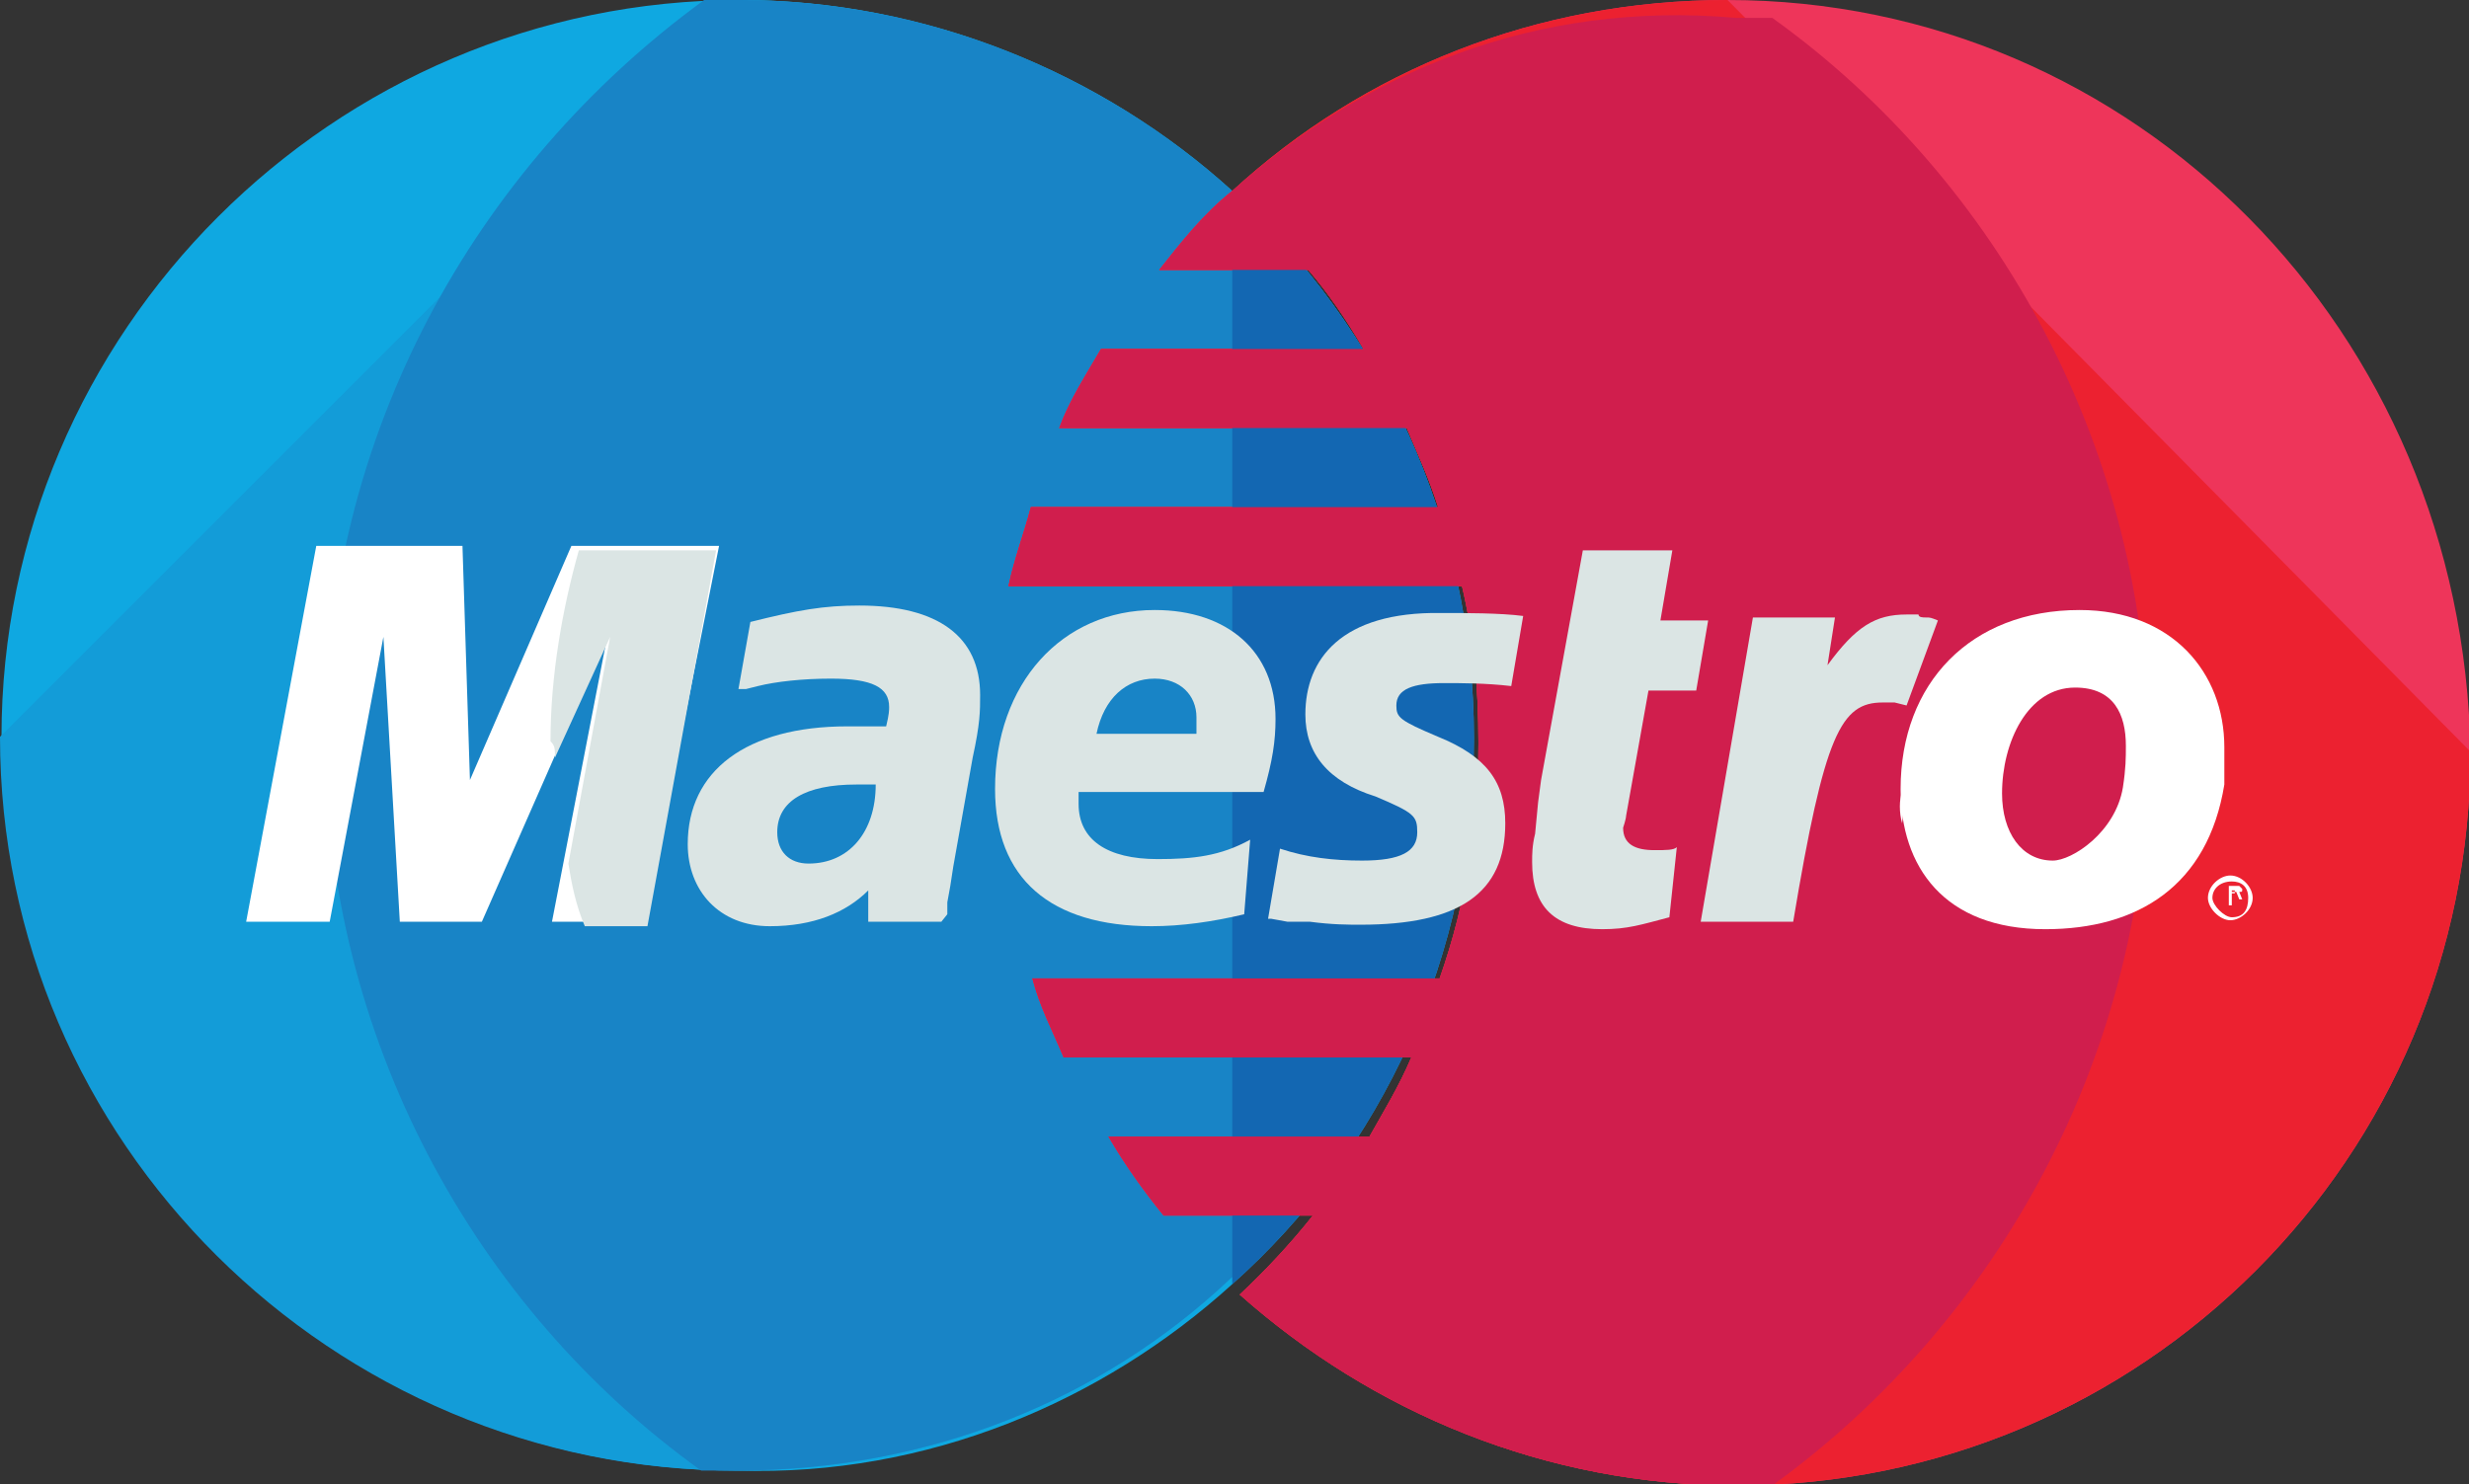
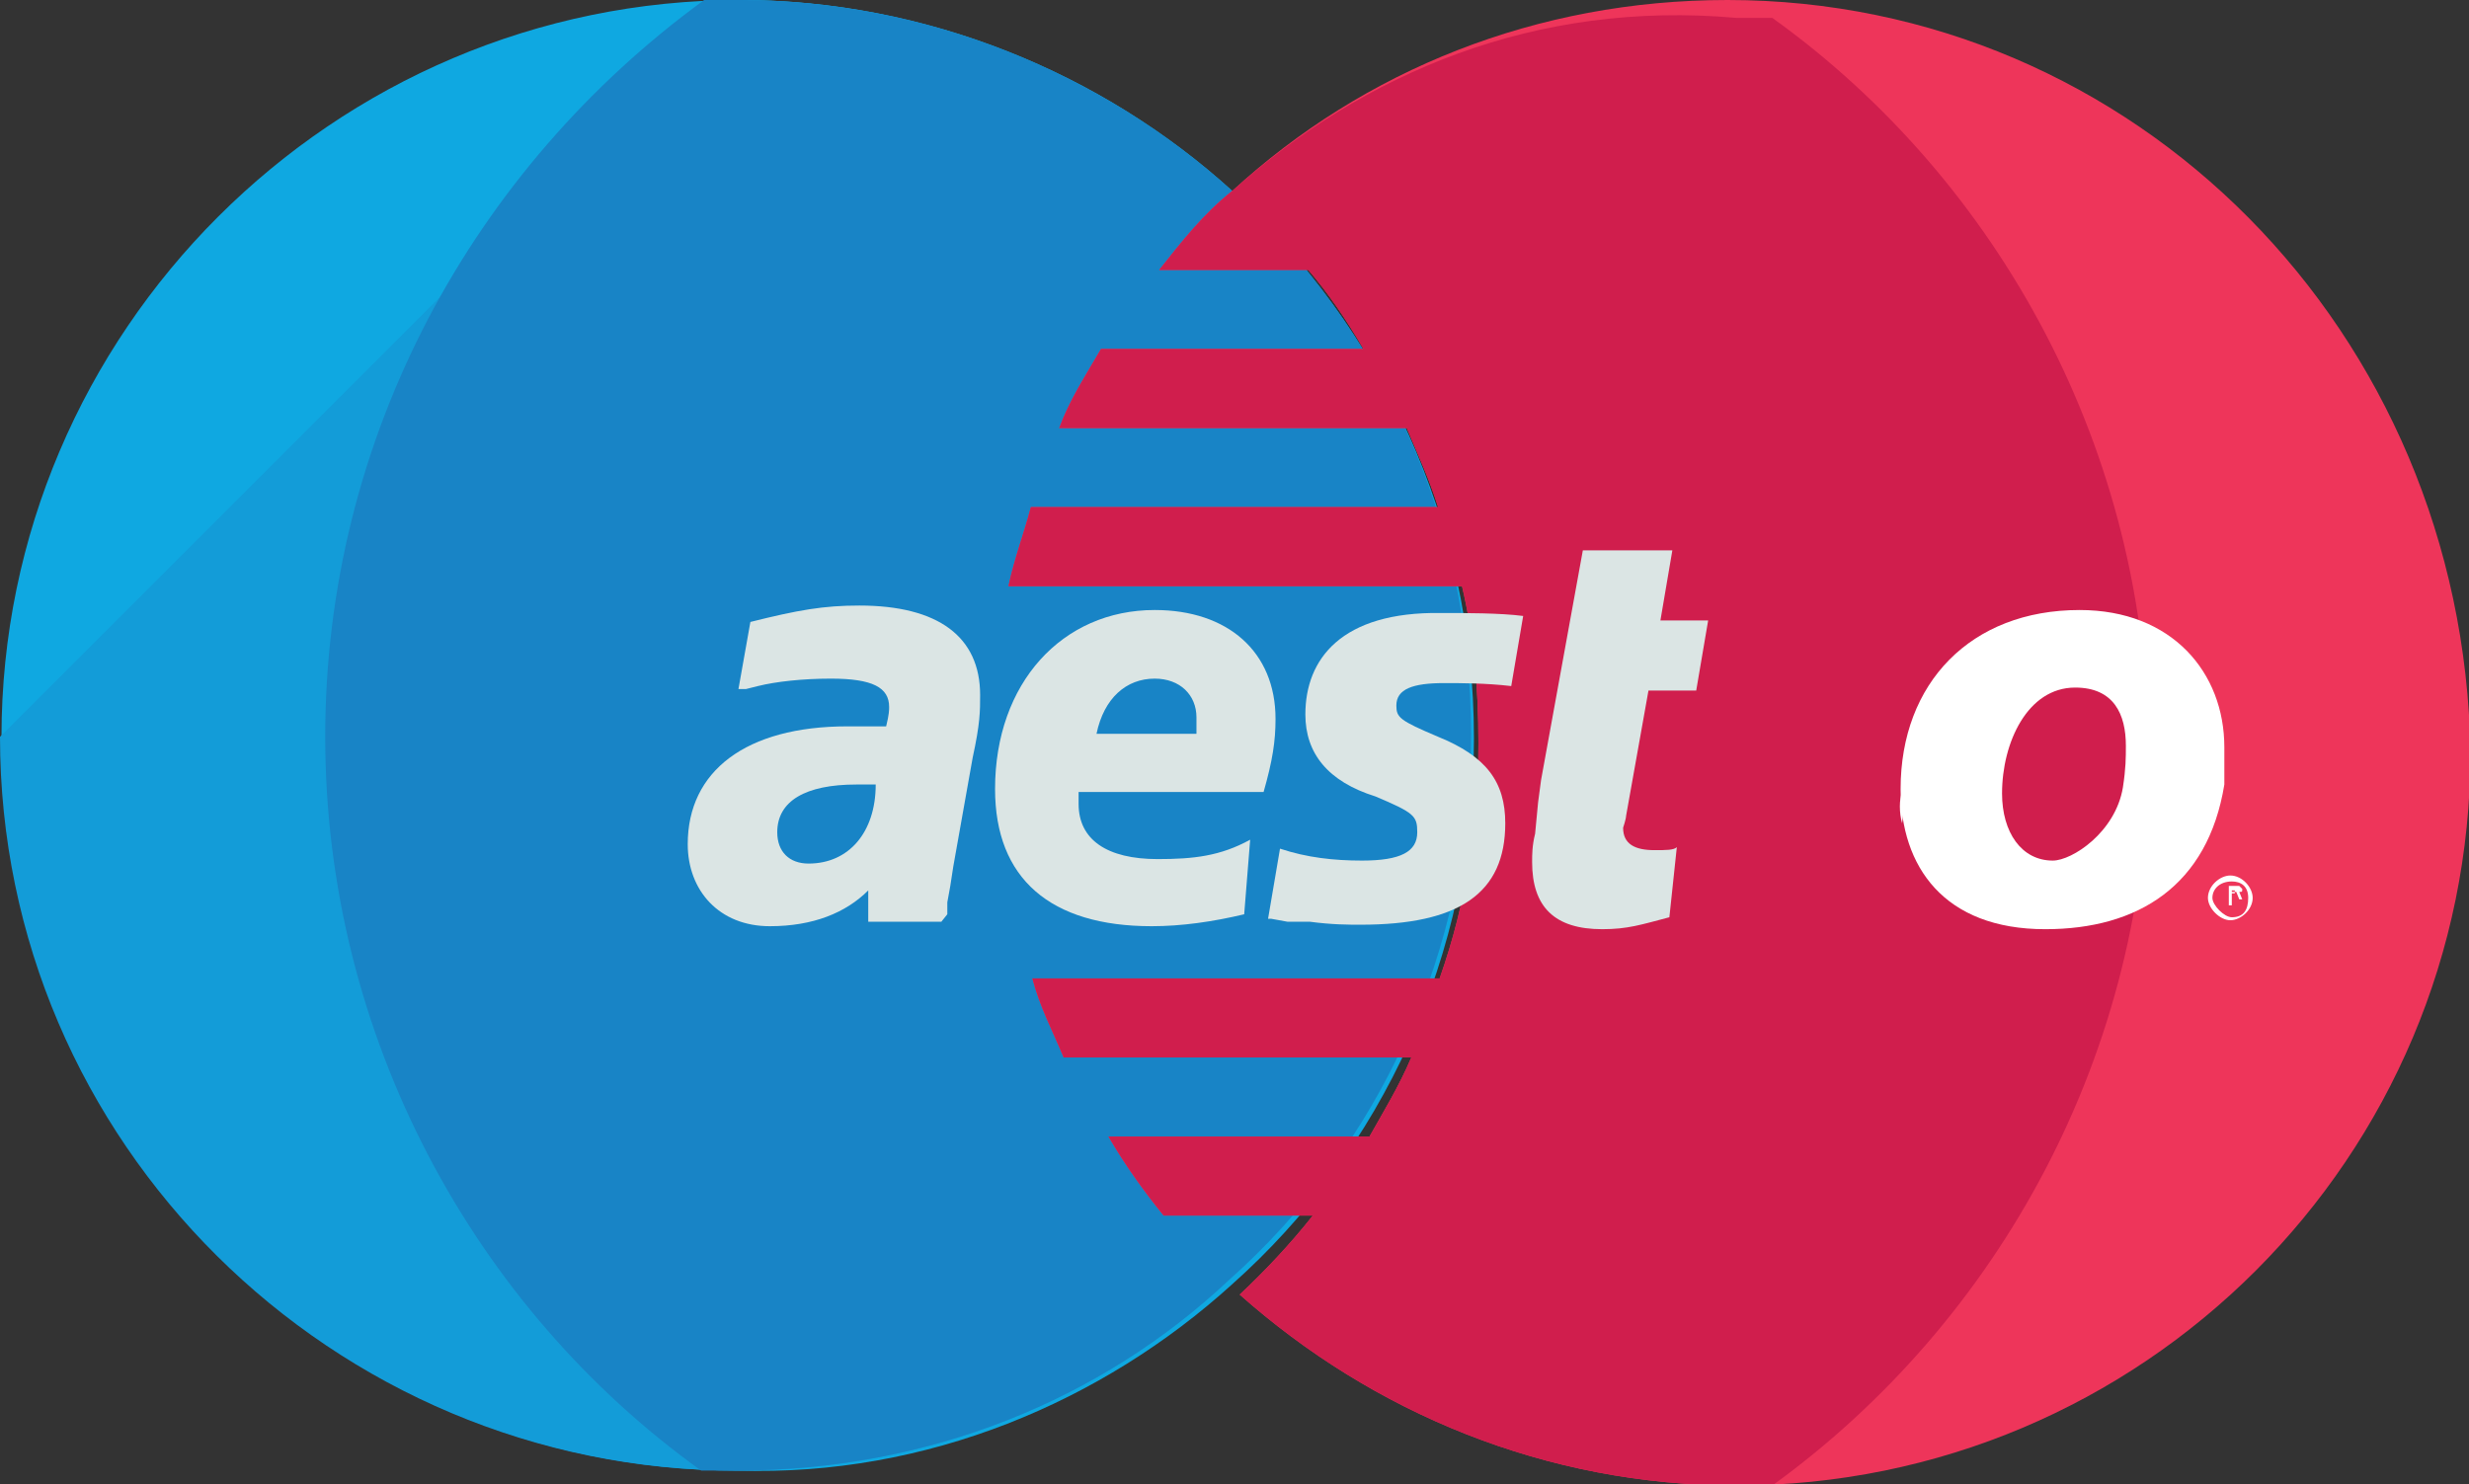
<svg xmlns="http://www.w3.org/2000/svg" version="1.1" id="Layer_1" x="0px" y="0px" viewBox="0 0 165.5 99.5" style="enable-background:new 0 0 165.5 99.5;" xml:space="preserve">
  <rect x="0" y="0" width="165.5" height="99.5" fill="#333333" stroke="none" />
  <style type="text/css">
	.st0{fill:#0FA8E1;}
	.st1{fill:#139CD8;}
	.st2{fill:#1884C6;}
	.st3{fill:#EE355A;}
	.st4{fill:#EC2130;}
	.st5{fill:#1367B2;}
	.st6{fill:#FFFFFF;}
	.st7{fill:#D01E4D;}
	.st8{fill:#DBE5E4;}
</style>
  <g>
    <path class="st0" d="M82.6,86.1c10-8.9,16.2-22,16.2-36.6S92.5,22,82.6,12.8C73.9,4.9,62.1,0,49.6,0C22.3,0,0.1,22.3,0.1,49.4   s22.3,49.2,49.4,49.2C62.1,99,73.9,94,82.6,86.1L82.6,86.1z" />
    <path class="st1" d="M0,49.4c0,27.2,22.3,49.2,49.4,49.2c12.8,0,24.4-4.7,33-12.8l0,0c10-8.9,16.2-22,16.2-36.6S92.4,22,82.5,12.8   C73.8,4.9,62,0,49.4,0" />
    <path class="st2" d="M82.6,12.8C73.9,4.9,62.1,0,49.6,0c-0.8,0-1.5,0-2.4,0C31.7,11.3,21.8,29.3,21.8,49.4s10,38.3,25.2,49.2   c0.8,0,1.5,0,2.4,0c12.8,0,24.4-4.7,33-12.8c10-8.9,16.2-22,16.2-36.6S92.5,22,82.6,12.8z" />
    <path class="st3" d="M115.8,0C103,0,91.4,4.7,82.6,12.8c-1.9,1.5-3.4,3.4-4.9,5.3h10c1.3,1.5,2.6,3.4,3.7,5.3H73.8   c-1.1,1.9-2.1,3.4-2.8,5.3h23.3c0.8,1.9,1.5,3.4,2.1,5.3H69.1c-0.5,1.9-1.1,3.4-1.5,5.3H98c0.8,3.4,1.1,6.8,1.1,10.5   c0,5.5-0.8,10.7-2.6,15.8H69.2c0.5,1.9,1.3,3.4,2.1,5.3h23.3c-0.8,1.9-1.9,3.7-2.8,5.3H74.3c1.1,1.9,2.4,3.7,3.7,5.3h10   c-1.5,1.9-3.2,3.7-4.9,5.3c8.9,7.9,20.5,12.8,33.3,12.8c27.2,0,49.2-22,49.2-49.2C165.1,22.2,143.1,0,115.8,0L115.8,0z" />
-     <path class="st4" d="M115.8,0L115.8,0C103,0,91.4,4.7,82.6,12.8c-1.9,1.5-3.4,3.4-4.9,5.3h10c1.3,1.5,2.6,3.4,3.7,5.3H73.8   c-1.1,1.9-2.1,3.4-2.8,5.3h23.3c0.8,1.9,1.5,3.4,2.1,5.3H69.1c-0.5,1.9-1.1,3.4-1.5,5.3H98c0.8,3.4,1.1,6.8,1.1,10.5   c0,5.5-0.8,10.7-2.6,15.8H69.2c0.5,1.9,1.3,3.4,2.1,5.3h23.3c-0.8,1.9-1.9,3.7-2.8,5.3H74.3c1.1,1.9,2.4,3.7,3.7,5.3h10   c-1.5,1.9-3.2,3.7-4.9,5.3c8.9,7.9,20.5,12.8,33.3,12.8c27.2,0,49.2-22,49.2-49.2" />
-     <path class="st5" d="M82.6,86.1c10-8.9,16.2-22,16.2-36.6S92.5,22,82.6,12.8V86.1L82.6,86.1z" />
    <path class="st6" d="M148,60.2c0-0.8,0.8-1.5,1.5-1.5c0.8,0,1.5,0.8,1.5,1.5c0,0.8-0.8,1.5-1.5,1.5C148.8,61.7,148,60.9,148,60.2   L148,60.2z M149.6,61.5c0.8,0,1.1-0.5,1.1-1.3c0-0.8-0.5-1.1-1.1-1.1c-0.8,0-1.3,0.5-1.3,1.1C148.3,60.7,149.1,61.5,149.6,61.5   L149.6,61.5z M149.6,60.7h-0.2v-1.3h0.5c0.2,0,0.2,0,0.2,0l0.2,0.2c0,0.2,0,0.2-0.2,0.2l0.2,0.5h-0.2l-0.2-0.5h-0.3V60.7   L149.6,60.7z M149.6,59.9L149.6,59.9c0.2,0,0.2,0,0.2,0s0,0,0-0.2l0,0h-0.2l0,0V59.9L149.6,59.9z" />
    <path class="st7" d="M82.6,12.8c-1.9,1.5-3.4,3.4-4.9,5.3h10c1.3,1.5,2.6,3.4,3.7,5.3H73.8c-1.1,1.9-2.1,3.4-2.8,5.3h23.3   c0.8,1.9,1.5,3.4,2.1,5.3H69.1c-0.5,1.9-1.1,3.4-1.5,5.3H98c0.8,3.4,1.1,6.8,1.1,10.5c0,5.5-0.8,10.7-2.6,15.8H69.2   c0.5,1.9,1.3,3.4,2.1,5.3h23.3c-0.8,1.9-1.9,3.7-2.8,5.3H74.3c1.1,1.9,2.4,3.7,3.7,5.3h10c-1.5,1.9-3.2,3.7-4.9,5.3   c8.9,7.9,20.5,12.8,33.3,12.8c0.8,0,1.5,0,2.4,0c15.2-11,25.2-29.1,25.2-49.2s-10-38.3-25.2-49.2c-0.8,0-1.5,0-2.4,0   C102.9,0,91.4,4.9,82.6,12.8z" />
-     <polygon class="st6" points="43.2,61.8 37,61.8 40.7,42.7 32.3,61.8 26.8,61.8 25.7,42.7 22.1,61.8 16.5,61.8 21.2,36.6 31,36.6    31.5,52.3 38.3,36.6 48.2,36.6  " />
    <g>
-       <path class="st8" d="M37.2,50.8l3.7-8.1l-2.8,15.2c0.2,1.3,0.5,2.8,1.1,4.2h4.2L48,36.9h-9.2c-1.1,3.9-1.9,8.4-1.9,12.8    C37.2,50,37.2,50.2,37.2,50.8z" />
      <path class="st8" d="M111.9,61.5c-1.9,0.5-2.8,0.8-4.5,0.8c-3.2,0-4.7-1.5-4.7-4.5c0-0.5,0-1.1,0.2-1.9l0.2-2.1l0.2-1.5l2.8-15.4    h6l-0.8,4.7h3.2l-0.8,4.7h-3.2l-1.5,8.4c0,0.2-0.2,0.8-0.2,0.8c0,1.1,0.8,1.5,2.1,1.5c0.8,0,1.3,0,1.5-0.2L111.9,61.5L111.9,61.5z    " />
-       <path class="st8" d="M129.9,41.6c-0.5-0.2-0.5-0.2-0.8-0.2c-0.2,0-0.5,0-0.5-0.2c-0.2,0-0.2,0-0.8,0c-2.1,0-3.4,0.8-5.3,3.4    l0.5-3.2h-5.5L114,61.8h6.2c2.1-12.6,3.2-14.7,6-14.7c0.2,0,0.5,0,0.8,0l0.8,0.2L129.9,41.6L129.9,41.6z" />
      <path class="st8" d="M87.5,47.9c0,2.6,1.5,4.5,4.7,5.5c2.6,1.1,2.8,1.3,2.8,2.4c0,1.3-1.1,1.9-3.7,1.9c-1.9,0-3.7-0.2-5.5-0.8    l-0.8,4.7h0.2l1.1,0.2c0.2,0,1.1,0,1.5,0c1.5,0.2,2.6,0.2,3.4,0.2c6.6,0,9.7-2.1,9.7-6.8c0-2.8-1.3-4.5-4.5-5.8    c-2.6-1.1-2.8-1.3-2.8-2.1c0-1.1,1.1-1.5,3.2-1.5c1.1,0,2.8,0,4.5,0.2l0.8-4.7c-1.5-0.2-3.9-0.2-5.5-0.2    C89.9,41,87.5,44.2,87.5,47.9L87.5,47.9z" />
      <path class="st8" d="M63.1,61.8h-4.9v-2.1c-1.5,1.5-3.7,2.4-6.6,2.4c-3.4,0-5.5-2.4-5.5-5.5c0-4.9,3.9-7.9,10.7-7.9    c0.8,0,1.5,0,2.6,0c0.2-0.8,0.2-1.1,0.2-1.3c0-1.3-1.1-1.9-3.9-1.9c-1.9,0-3.7,0.2-4.9,0.5l-0.8,0.2h-0.5l0.8-4.5    c3.2-0.8,4.9-1.1,7.3-1.1c5.3,0,8.1,2.1,8.1,6c0,1.1,0,1.9-0.5,4.2l-1.3,7.3l-0.2,1.3l-0.2,1.1v0.8L63.1,61.8L63.1,61.8z     M58.7,52.6c-0.8,0-1.1,0-1.3,0c-3.4,0-5.3,1.1-5.3,3.2c0,1.3,0.8,2.1,2.1,2.1C56.9,57.9,58.7,55.8,58.7,52.6L58.7,52.6z" />
      <path class="st8" d="M83.4,61.3c-2.1,0.5-4.2,0.8-6.2,0.8c-6.8,0-10.5-3.2-10.5-9.2c0-7.1,4.5-12,10.7-12c4.9,0,8.1,2.8,8.1,7.3    c0,1.5-0.2,2.8-0.8,4.9H72.3c0,0.2,0,0.5,0,0.8c0,2.4,1.9,3.7,5.3,3.7c2.4,0,4.2-0.2,6.2-1.3L83.4,61.3L83.4,61.3z M80.2,49.2    c0-0.2,0-0.8,0-1.1c0-1.5-1.1-2.6-2.8-2.6c-1.9,0-3.4,1.3-3.9,3.7H80.2L80.2,49.2z" />
    </g>
    <g>
      <path class="st6" d="M149.1,52.6c-1.1,6.8-5.8,9.7-12,9.7c-6.8,0-9.7-4.2-9.7-9.4c0-7.1,4.7-12,12-12c6.2,0,9.7,4.2,9.7,9.2    C149.1,51.3,149.1,51.3,149.1,52.6L149.1,52.6z M142.5,50c0-2.1-0.8-3.9-3.4-3.9c-3.2,0-4.9,3.7-4.9,7.1c0,2.6,1.3,4.5,3.4,4.5    c1.3,0,4.2-1.9,4.7-4.9C142.5,51.5,142.5,50.8,142.5,50L142.5,50z" />
      <path class="st6" d="M127.5,55.2c0.2-1.9,0.5-3.9,0.5-5.8c0-0.2,0-0.5,0-0.5c-0.2,1.3-0.5,2.6-0.5,4.2    C127.3,53.6,127.3,54.5,127.5,55.2z" />
    </g>
  </g>
</svg>